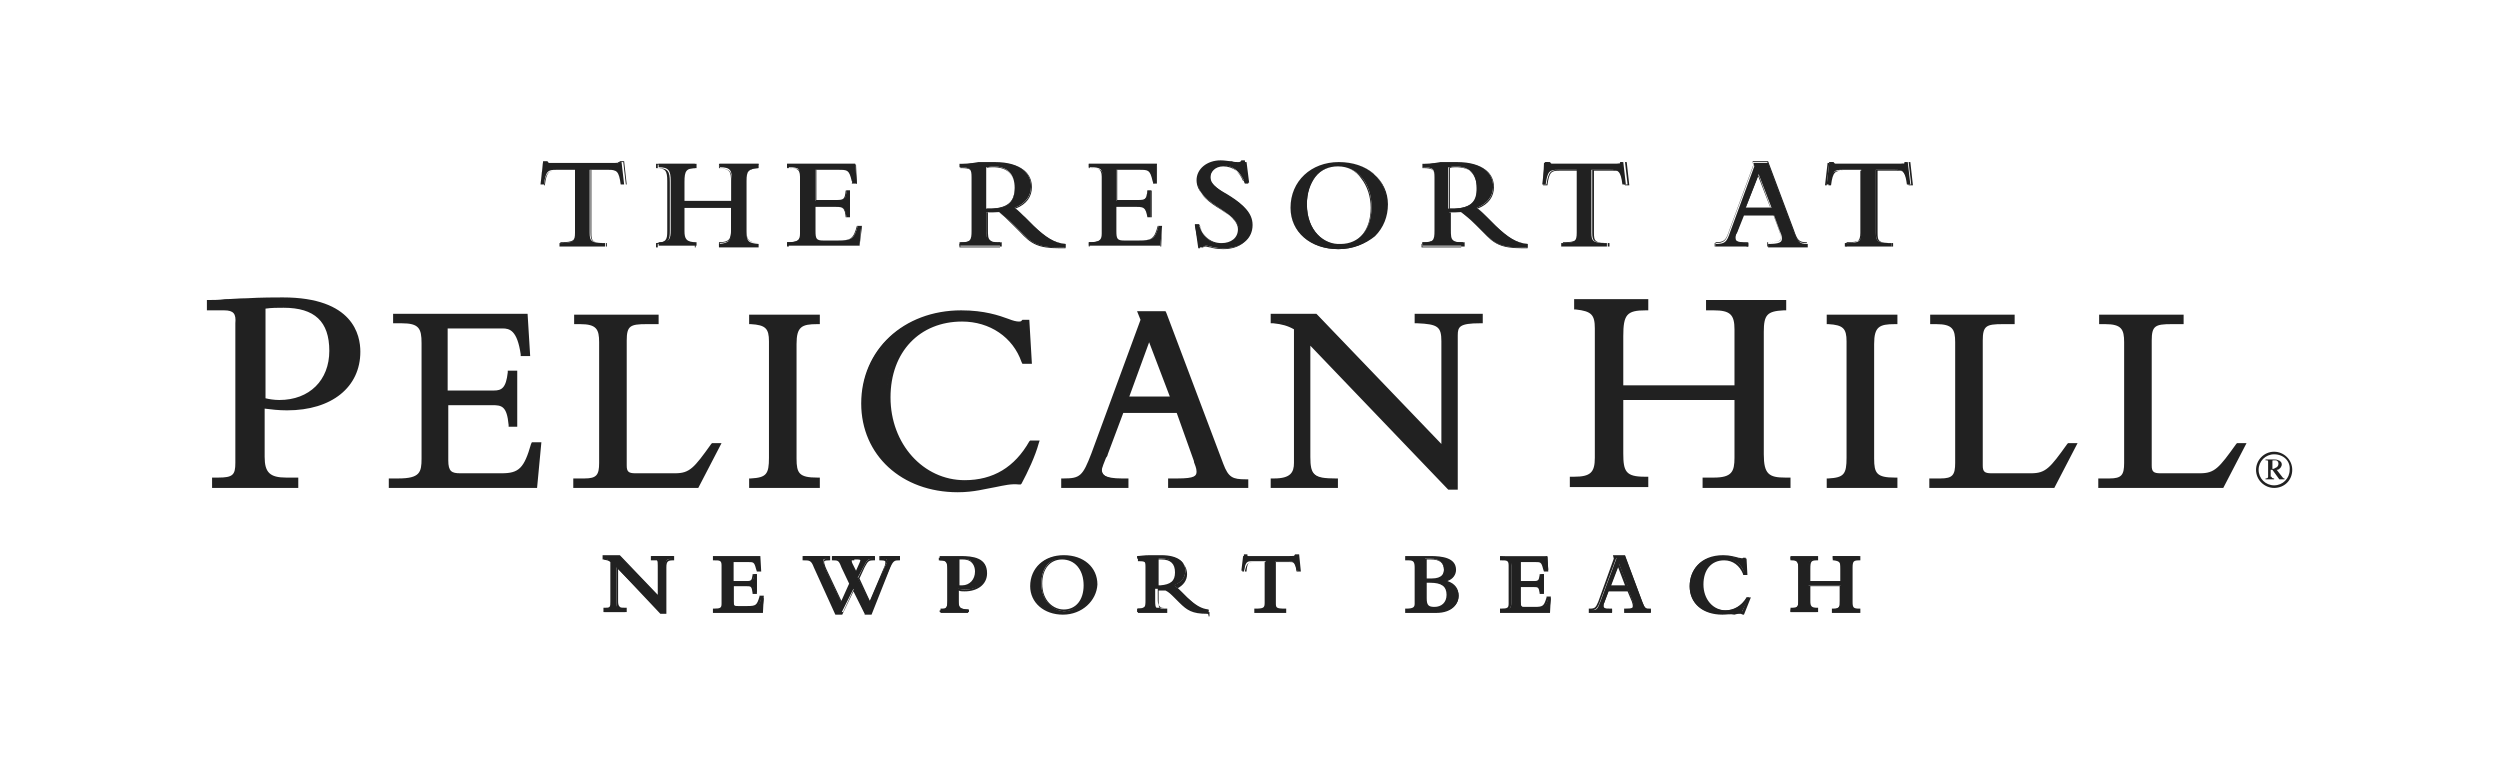
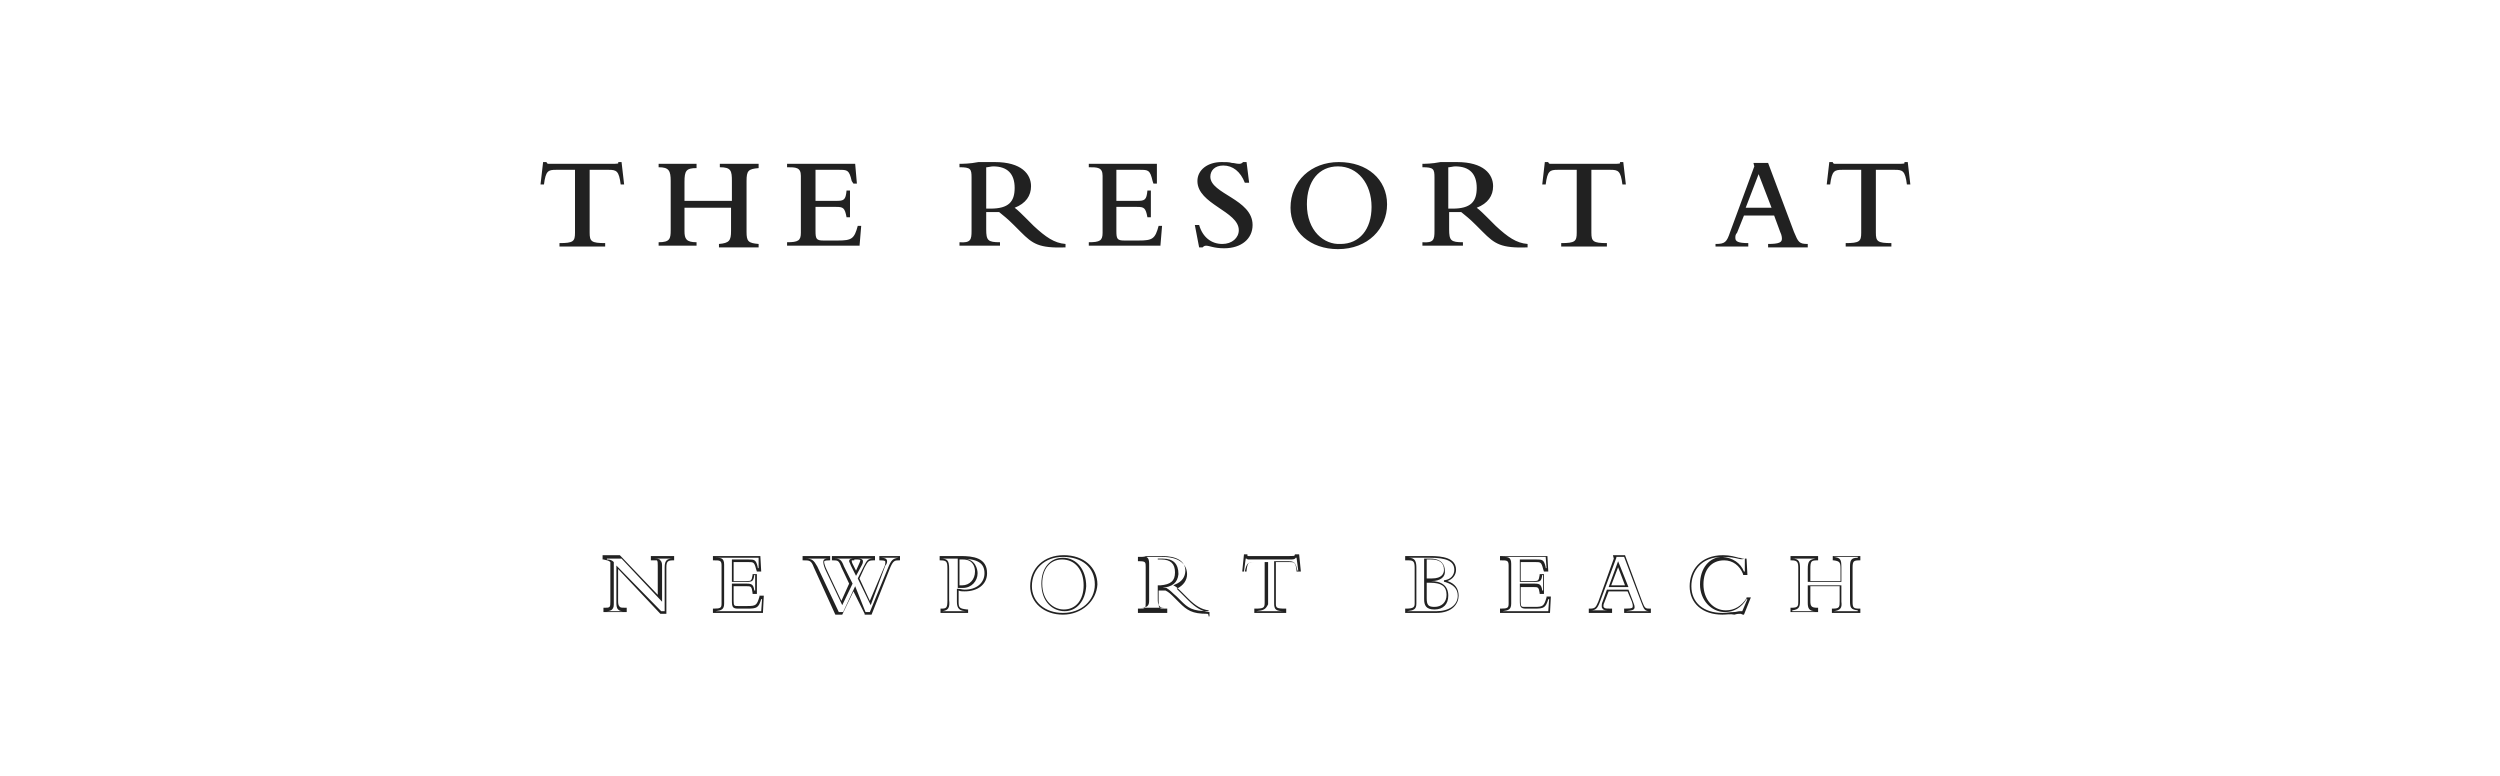
<svg xmlns="http://www.w3.org/2000/svg" width="290" height="90" viewBox="0 0 290 90" fill="none">
-   <path d="M260.2 51.7H259.6C257.6 54.4 257.1 55.2 255.2 55.2H250.6C249.7 55.2 249.3 54.9 249.3 54V39.5C249.3 37.5 249.8 37.3 251.9 37.3H253.1V36.7H243.8V37.3H244.2C246.2 37.3 246.7 38 246.7 39.7V53.6C246.7 55.2 246.2 55.7 244.7 55.7H243.7V56.3H257.8L260.2 51.7ZM240.6 51.7H240C238 54.4 237.5 55.2 235.6 55.2H231C230.1 55.2 229.7 54.9 229.7 54V39.5C229.7 37.5 230.2 37.3 232.3 37.3H233.5V36.7H224.2V37.3H224.6C226.6 37.3 227.1 38 227.1 39.7V53.6C227.1 55.2 226.6 55.7 225.1 55.7H224.1V56.3H238.2L240.6 51.7ZM219.8 55.7C217.6 55.7 217.1 55.1 217.1 53.2V39.9C217.1 37.8 217.8 37.4 219.8 37.4V36.8H212.2V37.4C214 37.5 214.6 38 214.6 39.7V53C214.6 55.1 214.2 55.6 212.2 55.7V56.3H219.8V55.7ZM201.5 46.1V53C201.5 54.8 201 55.6 198.8 55.6H197.7V56.2H207.4V55.6H207.1C205.1 55.6 204.4 55.1 204.4 52.6V38.5C204.4 36.4 204.9 35.8 207 35.7V35.1H198.2V35.7H198.8C200.9 35.7 201.5 36.4 201.5 38.2V44.9H188.1V39C188.1 36.4 188.5 35.7 190.9 35.7V35.1H182.8V35.7C184.7 35.8 185.3 36.3 185.3 38.1V53.1C185.3 55 184.6 55.6 182.6 55.6H182.4V56.2H191V55.6H190.9C188.6 55.6 188.2 54.8 188.2 52.6V46.1H201.5ZM169 56.5V38.9C169 37.7 169.5 37.3 171.9 37.3V36.7H164.5V37.3C167 37.4 167.6 37.7 167.6 39.6V52.1L152.8 36.6H147.9V37.2C149 37.2 149.8 37.5 150.5 38V53.5C150.5 54.9 149.9 55.6 147.9 55.6H147.8V56.2H155.1V55.6C152.4 55.6 151.9 55.1 151.9 52.9V39.4L168.2 56.5H169ZM136 46.2H130.6L133.3 38.9L136 46.2ZM136.6 47.6L138.7 53.3C138.8 53.6 139 54.1 139 54.6C139 55.5 138.3 55.7 136.5 55.7H135.7V56.3H144.4V55.7C142.8 55.7 142.2 55.4 141.5 53.7L135 36.2H132.3L132.6 36.9L126.9 52.5C125.9 55.2 125.5 55.6 123.5 55.6V56.2H130.8V55.6H130.3C128.6 55.6 127.8 55.3 127.8 54.4C127.8 54 128.2 53 128.4 52.4L130.2 47.5H136.6V47.6ZM119.3 41.9L119 37.3H118.5C118.4 37.4 118.3 37.5 117.9 37.5C116.9 37.5 115.2 36.2 111.3 36.2C104.7 36.2 100 40.6 100 46.7C100 52.5 104.6 56.7 111 56.7C114.7 56.7 116.1 55.6 118.1 55.9C118.9 54.7 119.7 52.7 120.1 51.3H119.5C117.4 55.1 114.3 56 111.8 56C107 56 102.9 51.8 102.9 46.1C102.9 40.8 106.2 37 111.4 37C114.8 37 117.5 38.9 118.6 41.8H119.3V41.9ZM94.8 55.7C92.6 55.7 92.1 55.1 92.1 53.2V39.9C92.1 37.8 92.8 37.4 94.8 37.4V36.8H87.2V37.4C89 37.5 89.6 38 89.6 39.7V53C89.6 55.1 89.2 55.6 87.2 55.7V56.3H94.8V55.7ZM83.3 51.7H82.7C80.7 54.4 80.1 55.2 78.3 55.2H73.7C72.8 55.2 72.4 54.9 72.4 54V39.5C72.4 37.5 72.9 37.3 75 37.3H76.2V36.7H66.9V37.3H67.3C69.3 37.3 69.8 38 69.8 39.7V53.6C69.8 55.2 69.3 55.7 67.8 55.7H66.8V56.3H80.9L83.3 51.7ZM59.9 43.2H59.3C59.1 45 58.6 45.6 57.5 45.6H51.9V37.9H58.5C59.6 37.9 60.4 38.5 60.8 41.1H61.4L61.1 36.7H46V37.3H46.7C48.8 37.3 49.2 38.1 49.2 39.8V53.1C49.2 55 48.8 55.7 46.2 55.7H45.3V56.3H62L62.5 51.6H62C61.2 54.3 60.6 55.2 58.3 55.2H53.5C52.3 55.2 51.8 54.9 51.8 53.5V46.8H57.1C58.4 46.8 59 47.1 59.2 49.3H59.8V43.2H59.9ZM30.5 35.5C31.3 35.4 32.1 35.4 32.9 35.4C37.4 35.4 38.5 38 38.5 40.7C38.5 44.1 36.1 46.7 32.4 46.7C31.8 46.7 31 46.5 30.6 46.4V35.5H30.5ZM30.5 47C31.5 47.2 32.4 47.3 33.4 47.3C38.5 47.3 41.7 44.8 41.7 40.8C41.7 38.2 40.1 34.8 32.9 34.8C32 34.8 30.3 34.8 28.7 34.9C27 34.9 25.3 35 24.3 35.1V35.7H26C27.2 35.7 27.6 36.2 27.6 37.5V53.6C27.6 55.2 27.1 55.6 25.3 55.6H24.9V56.2H34.4V55.6H33.3C31.1 55.6 30.6 54.9 30.6 53V47H30.5Z" fill="#212121" />
-   <path d="M111.1 57.1C104.6 57.1 99.9 52.8 99.9 46.8C99.9 40.6 104.8 36 111.5 36C114.2 36 115.9 36.6 117 37C117.5 37.2 117.9 37.3 118.2 37.3C118.5 37.3 118.5 37.2 118.5 37.2L118.6 37.1H119.4L119.7 42.2H118.6L118.5 42C117.5 39.1 114.8 37.3 111.6 37.3C106.7 37.3 103.3 40.8 103.3 46.1C103.3 51.5 107.1 55.7 111.9 55.7C115.2 55.7 117.7 54.2 119.4 51.2L119.5 51.1H120.6L120.5 51.4C120.1 52.9 119.2 54.8 118.5 56.1L118.4 56.2H118.2C117.3 56.1 116.5 56.3 115.5 56.5C114.3 56.7 113 57.1 111.1 57.1ZM111.4 36.5C105 36.5 100.4 40.8 100.4 46.7C100.4 52.4 104.9 56.5 111.1 56.5C113 56.5 114.2 56.2 115.3 56C116.3 55.8 117.1 55.6 118 55.7C118.7 54.6 119.4 53 119.8 51.6H119.7C117.9 54.7 115.3 56.3 111.9 56.3C106.8 56.3 102.8 51.8 102.8 46.2C102.8 40.6 106.3 36.8 111.6 36.8C115 36.8 117.8 38.7 119 41.6L118.8 37.6H118.7C118.6 37.7 118.3 37.8 118 37.8C117.6 37.8 117.2 37.7 116.6 37.5C115.6 37.1 114 36.5 111.4 36.5ZM169.2 56.8H168L167.9 56.7L152 40.1V53C152 55.1 152.4 55.5 154.9 55.5H155.2V56.6H147.4V55.5H147.8C149.7 55.5 150.1 54.8 150.1 53.7V38.2C149.4 37.8 148.7 37.6 147.7 37.5H147.4V36.4H152.7L152.8 36.5L167.2 51.5V39.6C167.2 37.9 166.8 37.6 164.4 37.5H164.1V36.4H172V37.5H171.7C169.3 37.5 169.1 37.9 169.1 38.9V56.8H169.2ZM168.3 56.2H168.7V38.9C168.7 37.5 169.4 37 171.6 37H164.8V37.1C167.1 37.2 167.9 37.6 167.9 39.7V52.9L152.6 37H148V37.1C149 37.2 149.8 37.4 150.5 37.9L150.6 38V53.6C150.6 55.2 149.8 55.9 147.9 56H154.7C152.1 56 151.5 55.4 151.5 53V38.8L168.3 56.2ZM257.9 56.6H243.4V55.5H244.7C246.1 55.5 246.4 55.1 246.4 53.7V39.7C246.4 38.2 246.1 37.6 244.2 37.6H243.5V36.5H253.3V37.6H251.9C250 37.6 249.6 37.8 249.6 39.5V54C249.6 54.7 249.8 54.9 250.6 54.9H255.2C256.9 54.9 257.4 54.3 259.4 51.5L259.5 51.4H260.6L257.9 56.6ZM243.9 56H257.5L259.6 51.9C257.7 54.5 257.1 55.4 255.1 55.4H250.5C249.4 55.4 249 55 249 54V39.5C249 37.3 249.8 37.1 251.8 37.1H252.7V37H244H244.2C246.2 37 246.9 37.7 246.9 39.6V53.5C246.9 55.2 246.3 55.8 244.7 55.8L243.9 56ZM238.3 56.6H223.8V55.5H225.1C226.5 55.5 226.8 55.1 226.8 53.7V39.7C226.8 38.2 226.5 37.6 224.6 37.6H223.9V36.5H233.7V37.6H232.3C230.4 37.6 230 37.8 230 39.5V54C230 54.7 230.2 54.9 231 54.9H235.6C237.3 54.9 237.8 54.3 239.8 51.5L239.9 51.4H241L238.3 56.6ZM224.4 56H238L240.1 51.9C238.2 54.5 237.6 55.3 235.6 55.3H231C229.9 55.3 229.5 54.9 229.5 53.9V39.5C229.5 37.3 230.3 37.1 232.3 37.1H233.2V37H224.4H224.6C226.6 37 227.3 37.7 227.3 39.6V53.5C227.3 55.2 226.7 55.8 225.1 55.8L224.4 56ZM220.1 56.6H211.9V55.5H212.1C213.9 55.4 214.2 55 214.2 53.1V39.6C214.2 38.1 213.8 37.7 212.1 37.6H211.9V36.5H220.1V37.6H219.8C218 37.6 217.4 37.9 217.4 39.9V53.2C217.4 54.9 217.7 55.4 219.8 55.4H220.1V56.6ZM212.5 56H219.6V55.9C217.6 55.8 216.9 55.2 216.9 53.2V39.9C216.9 37.6 217.8 37.1 219.6 37.1V37H212.5V37.1C214.3 37.2 214.9 37.9 214.9 39.6V53C214.8 55.1 214.3 55.8 212.5 56ZM207.7 56.6H197.5V55.4H198.8C200.9 55.4 201.2 54.7 201.2 53.1V46.4H188.3V52.6C188.3 54.7 188.6 55.3 190.8 55.3H191.2V56.5H182.1V55.3H182.6C184.5 55.3 185 54.8 185 53.1V38.1C185 36.5 184.6 36.1 182.8 35.9H182.6V34.7H191.2V36H190.9C188.7 36 188.3 36.5 188.3 39V44.7H201.2V38.2C201.2 36.5 200.7 36 198.8 36H197.9V34.8H207.2V36H206.9C205 36.1 204.6 36.5 204.6 38.5V52.7C204.6 55 205.2 55.4 207.1 55.4H207.7V56.6ZM198 56H207.1V55.9H207C204.7 55.9 204 55.1 204 52.7V38.5C204 36.3 204.6 35.6 206.6 35.5V35.4H198.3V35.5H198.7C200.9 35.5 201.7 36.2 201.7 38.3V45.3H187.8V39C187.8 36.4 188.2 35.5 190.6 35.5V35.4H183V35.5C184.9 35.7 185.5 36.4 185.5 38.2V53.2C185.5 55.2 184.8 55.9 182.6 56H190.6V55.9C188.2 55.9 187.8 54.8 187.8 52.6V45.9H201.7V53.1C201.7 54.9 201.2 55.9 198.7 55.9H198V56ZM144.7 56.6H135.5V55.5H136.6C138.6 55.5 138.8 55.2 138.8 54.7C138.8 54.3 138.6 53.9 138.5 53.6V53.5L136.5 47.9H130.3L128.5 52.7C128.5 52.8 128.4 53 128.3 53.1C128.1 53.6 127.8 54.3 127.8 54.6C127.8 55 128.1 55.5 130.1 55.5H130.9V56.6H123.1V55.5H123.4C125.3 55.5 125.6 55.2 126.6 52.6L132.3 37.1L131.9 36.1H135.2L135.3 36.3L141.9 53.8C142.5 55.4 143 55.6 144.5 55.6H144.8V56.6H144.7ZM136 56H144.1V55.9C142.7 55.9 141.9 55.5 141.3 53.8L134.8 36.5H132.6L132.8 36.9L127 52.7C126 55.3 125.6 55.9 123.6 56H130.3H130.1C128.7 56 127.3 55.8 127.3 54.6C127.3 54.2 127.6 53.5 127.8 52.9C127.9 52.8 127.9 52.6 127.9 52.5L129.8 47.4H136.7L138.9 53.4C139 53.7 139.2 54.2 139.2 54.7C139.2 55.9 138 56 136.5 56H136ZM95.1 56.6H86.9V55.5H87.1C88.9 55.4 89.2 55 89.2 53.1V39.6C89.2 38.1 88.8 37.7 87.1 37.6H86.9V36.5H95.1V37.6H94.8C93 37.6 92.4 37.9 92.4 39.9V53.2C92.4 54.9 92.7 55.4 94.8 55.4H95.1V56.6ZM87.4 56H94.5V55.9C92.5 55.8 91.8 55.2 91.8 53.2V39.9C91.8 37.6 92.7 37.1 94.5 37.1V37H87.4V37.1C89.2 37.2 89.8 37.9 89.8 39.6V53C89.8 55.1 89.3 55.8 87.4 56ZM81 56.6H66.5V55.5H67.8C69.2 55.5 69.5 55.1 69.5 53.7V39.7C69.5 38.2 69.2 37.6 67.3 37.6H66.6V36.5H76.4V37.6H75C73.1 37.6 72.7 37.8 72.7 39.5V54C72.7 54.7 72.9 54.9 73.7 54.9H78.3C80 54.9 80.5 54.3 82.5 51.5L82.6 51.4H83.7L81 56.6ZM67.1 56H80.7L82.8 51.9C80.9 54.5 80.3 55.4 78.3 55.4H73.7C72.6 55.4 72.2 55 72.2 54V39.5C72.2 37.3 73 37.1 75 37.1H75.9V37H67.1H67.3C69.3 37 70 37.7 70 39.6V53.5C70 55.2 69.4 55.8 67.8 55.8L67.1 56ZM62.3 56.6H45.1V55.5H46.2C48.7 55.5 48.9 54.8 48.9 53.2V39.8C48.9 38.1 48.6 37.5 46.6 37.5H45.6V36.4H61.2L61.5 41.3H60.4V41.1C60 38.3 59.1 38.1 58.3 38.1H51.9V45.3H57.3C58.2 45.3 58.7 45 58.9 43.2V43H60V49.5H59V49.3C58.8 47.1 58.2 47 57.1 47H52V53.4C52 54.7 52.4 54.9 53.4 54.9H58.2C60.2 54.9 60.8 54.3 61.6 51.5L61.7 51.3H62.8L62.3 56.6ZM45.6 56H61.8L62.2 51.8H62.1C61.3 54.4 60.6 55.4 58.3 55.4H53.5C52.3 55.4 51.5 55.1 51.5 53.4V46.4H57.1C58.5 46.4 59.2 46.8 59.5 48.9H59.6V43.4H59.5C59.3 45.1 58.7 45.8 57.4 45.8H51.5V37.5H58.4C59.8 37.5 60.6 38.4 61 40.7H61.1L60.9 37H46.3H46.7C49 37 49.5 38 49.5 39.8V53.1C49.5 55.1 49 55.9 46.3 55.9L45.6 56ZM34.6 56.6H24.6V55.4H25.3C27 55.4 27.3 55.1 27.3 53.7V37.5C27.4 36.4 27.1 36 26 36H24V34.8H24.3C24.8 34.8 25.4 34.8 26.1 34.7C26.9 34.7 27.7 34.6 28.6 34.6C30.3 34.5 32 34.5 32.8 34.5C41 34.5 41.8 38.9 41.8 40.8C41.8 44.9 38.5 47.6 33.3 47.6C32.3 47.6 31.5 47.5 30.7 47.4V53C30.7 54.8 31.3 55.4 33.2 55.4H34.6V56.6ZM25.2 56H34.1V55.9H33.2C31 55.9 30.2 55.1 30.2 53V46.7L30.5 46.8C31.5 47 32.3 47.1 33.3 47.1C38.2 47.1 41.3 44.7 41.3 40.8C41.3 35.6 35.3 35 32.8 35C31.9 35 30.3 35 28.6 35.1C27.7 35.1 26.9 35.2 26.1 35.2C25.5 35.2 25 35.3 24.5 35.3V35.4H26C27.3 35.4 27.9 36 27.9 37.5V53.6C27.9 55.3 27.3 55.8 25.4 55.8H25.2V56ZM32.3 46.9C31.6 46.9 30.8 46.7 30.4 46.6H30.2V35.3H30.4C31.2 35.2 32 35.2 32.8 35.2C36.7 35.2 38.7 37.1 38.7 40.8C38.7 44.4 36.1 46.9 32.3 46.9ZM30.8 46.2C31.2 46.3 31.8 46.4 32.4 46.4C35.9 46.4 38.2 44.1 38.2 40.7C38.2 37.3 36.5 35.7 32.9 35.7C32.2 35.7 31.5 35.7 30.8 35.8V46.2ZM136.4 46.5H130.2L133.2 38.2L136.4 46.5ZM131 46H135.7L133.3 39.7L131 46ZM263.8 56.6C262.7 56.6 261.7 55.7 261.7 54.5C261.7 53.4 262.6 52.4 263.8 52.4C264.9 52.4 265.9 53.3 265.9 54.5C265.9 55.7 265 56.6 263.8 56.6ZM263.8 52.7C262.8 52.7 262 53.5 262 54.5C262 55.5 262.8 56.3 263.8 56.3C264.8 56.3 265.6 55.5 265.6 54.5C265.7 53.5 264.9 52.7 263.8 52.7ZM263.5 55.3C263.5 55.4 263.6 55.5 263.8 55.5V55.6H262.8V55.5C262.9 55.5 263.1 55.5 263.1 55.3V53.6C263.1 53.4 263.1 53.4 262.8 53.4V53.3H263.8C264 53.3 264.1 53.3 264.3 53.4C264.4 53.4 264.5 53.5 264.6 53.6C264.8 53.9 264.6 54.2 264.5 54.3C264.4 54.4 264.3 54.5 264.1 54.5L264.8 55.4C264.9 55.5 264.9 55.5 265 55.5V55.6H264.4L263.6 54.5H263.4V55.3H263.5ZM263.5 54.4C263.6 54.4 263.8 54.4 263.9 54.3C264.2 54.2 264.3 54 264.3 53.8C264.3 53.5 264.1 53.4 264 53.4H263.7C263.6 53.4 263.6 53.4 263.6 53.5V54.4H263.5ZM209.8 67.9H213.5V69.7C213.5 70.4 213.4 70.6 212.6 70.7V71H215.6V70.7C214.8 70.6 214.7 70.5 214.7 69.7V65.8C214.7 65 214.8 64.8 215.6 64.8V64.5H212.6V64.8C213.4 64.8 213.5 65 213.5 65.9V67.4H209.8V66C209.8 65.1 209.9 64.9 210.7 64.9V64.6H207.7V64.9C208.5 64.9 208.6 65.2 208.6 65.9V69.7C208.6 70.4 208.5 70.6 207.7 70.7V71H210.7V70.7C209.9 70.7 209.8 70.4 209.8 69.8V67.9ZM202.9 69.3H202.6C202 70.3 201.1 70.8 200.1 70.8C198.5 70.8 197.4 69.5 197.4 67.7C197.4 66 198.4 64.8 200 64.8C201.1 64.8 202 65.4 202.3 66.4H202.6L202.5 64.7H202.2C202.1 64.8 202.1 64.8 202 64.8C201.7 64.8 200.9 64.5 199.8 64.5C197.2 64.5 196 66.2 196 68C196 69.8 197.3 71.2 199.7 71.2C200.6 71.2 201.3 71 201.7 71C201.9 71 201.9 71 202 71.1L202.9 69.3ZM186.8 68L187.8 65.4L188.8 68H186.8ZM184.5 71H187V70.7C186.2 70.7 186 70.6 186 70.3C186 70.2 186 70.1 186.1 69.9L186.6 68.5H188.9L189.4 69.8C189.5 70.1 189.5 70.2 189.5 70.3C189.5 70.6 189.3 70.7 188.5 70.7V71H191.5V70.7C190.9 70.7 190.8 70.6 190.5 69.8L188.5 64.5H187.4L187.5 64.8L185.6 69.9C185.3 70.7 185.2 70.8 184.5 70.8V71ZM179.7 71L179.9 69.4H179.6C179.3 70.4 179.1 70.5 178.1 70.5H177C176.5 70.5 176.4 70.4 176.4 69.8V67.9H178C178.6 67.9 178.7 68 178.8 68.7H179.1V66.6H178.8C178.7 67.3 178.6 67.4 178 67.4H176.4V65H178.2C178.9 65 179 65 179.2 65.9L179.3 66.1H179.6L179.5 64.6H174.3V64.9C175 64.9 175.3 64.9 175.3 65.6V70C175.3 70.6 175.1 70.7 174.3 70.7V71H179.7ZM165.3 67.5H165.9C167.2 67.5 167.9 68 167.9 69.1C167.9 70 167.3 70.6 166.4 70.6C165.5 70.6 165.3 70.3 165.3 69.5V67.5ZM165.3 64.8H165.9C167.1 64.8 167.5 65.4 167.5 66.1C167.5 66.9 167 67.2 166 67.2H165.3V64.8ZM164.2 70C164.2 70.6 164 70.7 163.1 70.7V71H166.6C168.4 71 169.2 70.1 169.2 69.1C169.2 68.3 168.6 67.7 167.6 67.4C168.4 67.2 168.8 66.8 168.8 66.1C168.8 64.9 167.6 64.6 165.9 64.6H163.1V64.9H163.4C164.1 64.9 164.2 65.2 164.2 65.9V70ZM144 66.2H144.3C144.5 65.1 144.7 65.1 145.3 65.1H146.8V69.9C146.8 70.6 146.6 70.7 145.6 70.7V71H149.1V70.7C148 70.7 147.9 70.6 147.9 69.9V65.1H149.4C150 65.1 150.2 65.2 150.4 66.2H150.7L150.5 64.4H150.2C150.1 64.6 150.1 64.6 149.5 64.6H144.7C144.6 64.6 144.6 64.5 144.5 64.5H144.2L144 66.2ZM134.3 64.8H134.8C135.9 64.8 136.5 65.4 136.5 66.4C136.5 67.4 136 68 134.7 68H134.4V64.8H134.3ZM134.3 68.3H135.2C135.6 68.6 135.8 68.8 136.3 69.3L136.8 69.8C137.7 70.7 138.2 71.1 140.2 71V70.7C139.3 70.6 138.7 70.2 137.7 69.3L137 68.6C136.8 68.4 136.4 68 136.2 67.9C137.1 67.5 137.5 67 137.5 66.2C137.5 65.3 136.8 64.4 134.7 64.4H133.4C132.7 64.4 132.2 64.5 131.9 64.5V64.8C132.7 64.8 132.9 65 132.9 65.6V69.7C132.9 70.4 132.8 70.6 131.9 70.6V71H135V70.7C134.1 70.7 134 70.6 134 69.7V68.3H134.3ZM120.8 67.7C120.8 65.9 121.7 64.8 123.2 64.8C124.7 64.8 125.8 66.1 125.8 68C125.8 69.7 124.8 70.9 123.4 70.9C122.1 70.8 120.8 69.7 120.8 67.7ZM119.6 68C119.6 69.8 121.2 71.2 123.3 71.2C125.6 71.2 127.1 69.6 127.1 67.7C127.1 65.8 125.6 64.5 123.4 64.5C121.2 64.4 119.6 65.9 119.6 68ZM111.2 64.8H111.7C112.9 64.8 113.2 65.7 113.2 66.3C113.2 67.3 112.5 68 111.6 68C111.4 68 111.3 68 111.2 67.9V64.8ZM109.2 71H112.4V70.7C111.4 70.7 111.2 70.5 111.2 69.7V68.3C111.5 68.4 111.8 68.4 112 68.4C113.4 68.4 114.4 67.6 114.4 66.4C114.4 65 113.4 64.6 111.4 64.6C111.2 64.6 110.5 64.6 110 64.7H108.9V65C109.7 65 109.9 65.1 109.9 66.1V69.7C109.9 70.6 109.7 70.8 109 70.8V71H109.2ZM99.3 66.5L98.8 65.5C98.7 65.3 98.6 65.1 98.6 65C98.6 64.9 98.7 64.8 99.1 64.8H99.5C99.8 64.8 99.9 64.9 99.9 65C99.9 65.1 99.9 65.2 99.8 65.3L99.3 66.5ZM97 71.1H97.6L99 68.3L100.3 71.1H101L103.2 65.9C103.6 64.8 103.8 64.8 104.4 64.8V64.5H102.2V64.8C102.8 64.8 102.9 64.9 102.9 65.1C102.9 65.2 102.9 65.3 102.7 65.6L100.9 69.8L99.5 67L100.2 65.7C100.6 64.9 100.7 64.8 101.4 64.8V64.5H96.6V64.8C97.3 64.8 97.4 64.8 97.8 65.7L98.7 67.7L97.6 69.9L95.8 66.1C95.7 65.8 95.5 65.3 95.5 65.1C95.5 64.8 95.6 64.8 96.2 64.8V64.5H93.2V64.8C94 64.8 94.1 64.9 94.5 65.7L97 71.1ZM88.4 71L88.6 69.4H88.3C88 70.4 87.8 70.5 86.8 70.5H85.7C85.2 70.5 85.1 70.4 85.1 69.8V67.9H86.7C87.3 67.9 87.4 68 87.5 68.7H87.8V66.6H87.5C87.4 67.3 87.3 67.4 86.7 67.4H85V65H86.8C87.5 65 87.6 65 87.8 65.9L87.9 66.1H88.2L88.1 64.6H82.9V64.9C83.6 64.9 83.9 64.9 83.9 65.6V70C83.9 70.6 83.7 70.7 82.9 70.7V71H88.4ZM76.6 71H77.2V65.7C77.2 64.9 77.4 64.8 78.1 64.8V64.5H75.6V64.8C76.5 64.8 76.6 64.9 76.6 65.7V69.4L72 64.6H70.1V64.9C70.5 64.9 70.7 65 71 65.2V69.8C71 70.5 70.9 70.7 70.1 70.7V71H72.5V70.7C71.6 70.8 71.5 70.5 71.5 69.7V65.8L76.6 71Z" fill="#212121" />
  <path d="M199.8 71.3C197.5 71.3 196 70 196 68C196 66.2 197.2 64.4 199.9 64.4C200.7 64.4 201.3 64.6 201.7 64.7C201.9 64.7 202.1 64.8 202.1 64.8H202.6L202.7 66.7H202.2V66.6C201.8 65.6 201 65 200 65C198.5 65 197.6 66.1 197.6 67.8C197.6 69.5 198.7 70.8 200.2 70.8C201.2 70.8 202 70.3 202.6 69.4V69.3H203.1L202.3 71.3H202.2C202.1 71.3 202 71.2 201.9 71.2C201.7 71.2 201.5 71.2 201.2 71.3C200.7 71.2 200.3 71.3 199.8 71.3ZM199.8 64.6C197.3 64.6 196.2 66.3 196.2 68C196.2 69.9 197.6 71.1 199.8 71.1C200.3 71.1 200.7 71 201.1 71C201.4 71 201.6 70.9 201.8 70.9H202.1L202.7 69.5H202.6C202 70.5 201.1 71 200.1 71C198.5 71 197.2 69.6 197.2 67.8C197.2 65.9 198.3 64.6 199.8 64.6C201 64.7 201.9 65.3 202.3 66.3H202.4V64.8H202.3C202.2 64.9 202 64.9 201.6 64.8C201.2 64.7 200.6 64.6 199.8 64.6ZM123.3 71.3C121.1 71.3 119.5 69.9 119.5 68C119.5 65.9 121.1 64.4 123.4 64.4C125.7 64.4 127.3 65.8 127.3 67.8C127.2 69.7 125.5 71.3 123.3 71.3ZM123.3 64.6C121.2 64.6 119.7 66 119.7 68C119.7 69.8 121.2 71.1 123.3 71.1C125.4 71.1 127 69.7 127 67.8C127 65.8 125.5 64.6 123.3 64.6ZM101.1 71.3H100.3V71.2L99 68.6L97.7 71.3H96.9L94.4 65.8C94.1 65 93.9 65 93.2 65H93.1V64.5H96.3V65H96.2C95.6 65 95.6 65.1 95.6 65.2C95.6 65.3 95.7 65.7 95.9 66.1L97.6 69.7L98.5 67.7L97.6 65.8C97.3 65 97.2 65 96.6 65H96.5V64.5H101.5V65H101.4C100.7 65 100.7 65.1 100.3 65.8L99.7 67.1L100.9 69.7L102.6 65.7C102.7 65.5 102.7 65.3 102.7 65.2C102.7 65.1 102.7 65 102.1 65H102V64.5H104.4V65H104.3C103.8 65 103.6 65 103.2 66L101.1 71.3ZM100.4 71H100.9L103 65.9C103.4 64.9 103.6 64.8 104.2 64.7H102.2C102.6 64.7 102.9 64.8 102.9 65.1C102.9 65.2 102.9 65.4 102.7 65.6L101 70.2L99.5 67.1L100.2 65.7C100.6 64.9 100.7 64.8 101.4 64.8H96.8C97.4 64.8 97.6 64.9 97.9 65.7L98.9 67.7L97.7 70.2L95.8 66.2C95.7 66 95.5 65.5 95.5 65.2C95.5 64.8 95.8 64.8 96.2 64.8H93.5C94.2 64.8 94.4 65 94.8 65.7L97.3 71H97.8L99.2 68L100.4 71ZM140 71.2C138.3 71.2 137.7 70.8 136.8 69.9L136.3 69.4C135.8 68.9 135.6 68.7 135.2 68.5H134.4V69.7C134.4 70.1 134.4 70.4 134.5 70.5C134.6 70.6 134.8 70.6 135.3 70.6H135.4V71.1H132V70.6H132.1C132.5 70.6 132.7 70.6 132.8 70.5C132.9 70.4 132.9 70.2 132.9 69.9V65.8C132.9 65.2 132.9 65.1 132.1 65.1H132V64.6H134.8C137.5 64.6 137.7 66.1 137.7 66.6C137.7 67.3 137.3 67.9 136.5 68.3L137.1 68.9L137.8 69.6C138.7 70.5 139.4 70.9 140.2 71H140.3V71.5H140.2C140.2 71.2 140.1 71.2 140 71.2ZM135.3 68.2C135.8 68.5 135.9 68.7 136.5 69.2L137 69.7C137.8 70.5 138.3 70.9 140.2 70.9V70.8C139.4 70.7 138.7 70.3 137.8 69.4L137.1 68.7C136.9 68.5 136.5 68.1 136.3 68L136.1 67.9L136.3 67.8C137.1 67.5 137.5 66.9 137.5 66.2C137.5 65.1 136.5 64.5 134.8 64.5H132.3C133.1 64.5 133.3 64.7 133.3 65.4V69.5C133.3 69.9 133.3 70.1 133.1 70.3C133 70.4 132.7 70.5 132.4 70.5H135.3C134.9 70.5 134.6 70.5 134.5 70.3C134.3 70.1 134.3 69.8 134.3 69.4V67.9H134.4C134.6 68.2 134.9 68.2 135.3 68.2ZM77.3 71.2H76.6L71.7 66V69.6C71.7 70 71.7 70.2 71.9 70.4C72 70.5 72.2 70.5 72.6 70.5H72.7V71H70V70.5H70.1C70.4 70.5 70.6 70.5 70.7 70.4C70.8 70.3 70.8 70.1 70.8 69.8V65.2C70.6 65 70.4 65 70 64.9H69.9V64.4H71.9L76.3 69V65.6C76.3 65.3 76.3 65.1 76.2 65H75.5V64.5H78.2V65H78.1C77.5 65 77.3 65.1 77.3 65.8V71.2ZM76.7 70.9H77.1V65.8C77.1 65 77.4 64.8 78 64.8H75.8C76.2 64.8 76.5 64.8 76.6 65C76.8 65.2 76.8 65.4 76.8 65.8V69.8L72.1 64.8H70.4V64.9C70.8 64.9 71 65 71.2 65.2V69.9C71.2 70.3 71.2 70.5 71 70.7C70.9 70.8 70.7 70.9 70.3 70.9H72.5C72.1 70.9 71.9 70.9 71.7 70.7C71.5 70.5 71.5 70.2 71.5 69.8V65.6L76.7 70.9ZM215.7 71.1H212.5V70.6H212.6C213.4 70.6 213.4 70.4 213.4 69.7V68H210V69.7C210 70.3 210.1 70.5 210.8 70.5H210.9V71H207.7V70.5H207.8C208.6 70.5 208.6 70.3 208.6 69.7V65.9C208.6 65.2 208.5 65 207.8 65H207.7V64.5H210.9V65H210.8C210.1 65 210 65.1 210 66V67.4H213.5V66C213.5 65.2 213.4 65.1 212.7 65H212.6V64.5H215.8V65H215.7C215 65 214.9 65.1 214.9 65.9V69.8C214.9 70.5 215 70.6 215.7 70.6H215.8V71.1H215.7ZM212.7 70.9H215.5V70.8C214.7 70.7 214.6 70.5 214.6 69.7V65.8C214.6 65 214.7 64.7 215.5 64.7V64.6H212.7C213.5 64.7 213.6 64.9 213.6 65.8V67.5H209.7V66C209.7 65.1 209.9 64.9 210.6 64.8H207.9C208.7 64.8 208.8 65.2 208.8 65.9V69.7C208.8 70.4 208.7 70.7 207.9 70.8V70.9H210.6C209.8 70.9 209.7 70.5 209.7 69.9V67.9H213.6V69.8C213.7 70.5 213.5 70.8 212.7 70.9ZM191.7 71.1H188.4V70.6H188.5C189.4 70.6 189.4 70.5 189.4 70.3C189.4 70.2 189.4 70.1 189.3 69.8L188.8 68.6H186.6L186.1 69.9C186 70.1 186 70.2 186 70.3C186 70.4 186 70.4 186.1 70.5C186.2 70.6 186.5 70.6 186.9 70.6H187V71.1H184.3V70.6H184.4C185 70.6 185.1 70.5 185.4 69.8L187.2 64.8L187.1 64.4H188.5L190.5 69.8C190.8 70.6 190.9 70.6 191.4 70.6H191.5V71.1H191.7ZM188.6 70.9H191.4C190.8 70.9 190.7 70.7 190.4 69.9L188.4 64.6H187.5V64.7L185.6 69.8C185.3 70.6 185.1 70.8 184.5 70.8H186.8C186.3 70.8 186 70.8 185.9 70.6C185.8 70.5 185.8 70.4 185.8 70.3C185.8 70.2 185.8 70 185.9 69.8L186.4 68.4H188.9L189.4 69.7C189.5 70 189.6 70.2 189.6 70.3C189.7 70.8 189.3 70.8 188.6 70.9ZM179.8 71.1H174V70.6H174.1C174.9 70.6 175 70.5 175 70V65.6C175 65 174.8 65 174.1 65H174V64.5H179.5L179.6 66.3H179.1L179 66C178.8 65.2 178.7 65.2 178.1 65.2H176.4V67.4H177.9C178.4 67.4 178.5 67.4 178.6 66.7V66.6H179.1V68.9H178.6V68.8C178.5 68.1 178.4 68.1 177.9 68.1H176.4V69.8C176.4 70.4 176.5 70.4 176.9 70.4H178C179 70.4 179.1 70.3 179.4 69.3V69.2H179.9L179.8 71.1ZM174.3 70.9H179.6L179.7 69.5H179.6C179.3 70.5 179.1 70.6 178 70.6H177C176.4 70.6 176.3 70.4 176.3 69.7V67.7H178C178.6 67.7 178.8 67.8 178.9 68.5H179V66.7H178.9C178.8 67.4 178.7 67.5 178 67.5H176.3V64.9H178.2C178.9 64.9 179.1 64.9 179.3 65.8V65.9H179.4L179.3 64.6H174.3C174.9 64.6 175.3 64.6 175.3 65.4V70C175.3 70.7 175 70.8 174.3 70.9ZM166.6 71.1H163V70.6H163.1C164 70.6 164.1 70.4 164.1 70V65.9C164.1 65.2 164 65 163.4 65H163V64.5H165.9C167.3 64.5 168.9 64.7 168.9 66.1C168.9 66.7 168.5 67.2 167.9 67.4C168.8 67.7 169.2 68.3 169.2 69.1C169.2 70 168.5 71.1 166.6 71.1ZM163.2 70.9H166.6C168.1 70.9 169.1 70.2 169.1 69.1C169.1 68.3 168.6 67.8 167.6 67.5H167.5V67.3H167.6C168.3 67.2 168.7 66.7 168.7 66.1C168.7 65.1 167.8 64.7 165.9 64.7H163.2H163.4C164.2 64.7 164.3 65.2 164.3 65.9V70C164.3 70.7 164 70.8 163.2 70.9ZM149.2 71.1H145.5V70.6H145.6C146.6 70.6 146.7 70.5 146.7 69.9V65.2H145.4C144.9 65.2 144.7 65.2 144.6 66.2V66.3H144.1L144.3 64.3H144.7V64.4C144.7 64.5 144.7 64.5 144.8 64.5H149.6C150.1 64.5 150.1 64.5 150.2 64.4V64.3H150.7L150.9 66.3H150.4V66.2C150.3 65.2 150.1 65.2 149.6 65.2H148V69.9C148 70.5 148 70.6 149.1 70.6H149.2V71.1ZM145.7 70.9H149C148 70.9 147.8 70.7 147.8 70V65.1H149.4C150.1 65.1 150.3 65.2 150.5 66.2H150.6L150.4 64.7H150.3C150.2 64.9 150 64.9 149.6 64.9H144.8C144.7 64.9 144.6 64.8 144.6 64.8H144.5L144.3 66.3H144.4C144.6 65.3 144.8 65.2 145.5 65.2H147.1V70.1C146.8 70.7 146.6 70.8 145.7 70.9ZM112.5 71.1H109.1V70.6H109.2C109.8 70.6 109.9 70.5 109.9 69.6V66C109.9 65.1 109.8 65 109 65V64.5H111.4C112.9 64.5 114.5 64.7 114.5 66.5C114.5 67.8 113.4 68.6 111.9 68.6C111.6 68.6 111.4 68.6 111.2 68.5V69.8C111.2 70.5 111.3 70.6 112.2 70.7H112.3V71.1H112.5ZM109.3 70.9H112.2C111.3 70.9 111 70.6 111 69.8V68.3H111.1C111.4 68.3 111.6 68.4 111.9 68.4C113.3 68.4 114.2 67.6 114.2 66.5C114.2 65.3 113.4 64.8 111.3 64.8H109.1C109.9 64.8 110.1 65 110.1 66V69.6C110.2 70.5 110 70.8 109.3 70.9ZM88.5 71.1H82.7V70.6H82.8C83.6 70.6 83.7 70.5 83.7 70V65.6C83.7 65 83.5 65 82.8 65H82.7V64.5H88.2L88.3 66.3H87.8L87.7 66C87.5 65.2 87.4 65.2 86.8 65.2H85.1V67.4H86.6C87.1 67.4 87.2 67.4 87.3 66.7V66.6H87.8V68.9H87.3V68.8C87.2 68 87.1 68 86.6 68H85.1V69.7C85.1 70.3 85.2 70.3 85.6 70.3H86.7C87.7 70.3 87.8 70.2 88.1 69.2V69.1H88.6L88.5 71.1ZM83 70.9H88.3L88.4 69.5H88.3C88 70.5 87.8 70.6 86.7 70.6H85.6C85 70.6 84.9 70.4 84.9 69.7V67.7H86.6C87.2 67.7 87.4 67.8 87.5 68.5H87.6V66.7H87.5C87.4 67.4 87.3 67.5 86.6 67.5H84.9V64.9H86.8C87.5 64.9 87.7 64.9 87.9 65.8V65.9H88V64.7H83C83.6 64.7 84 64.7 84 65.5V70C84 70.7 83.7 70.8 83 70.9ZM123.5 70.9C122.1 70.9 120.8 69.8 120.8 67.7C120.8 65.9 121.8 64.7 123.3 64.7C124.9 64.7 126 66.1 126 68C125.9 69.7 124.9 70.9 123.5 70.9ZM123.2 64.9C121.8 64.9 120.9 66 120.9 67.7C120.9 69.7 122.2 70.7 123.4 70.7C124.8 70.7 125.7 69.6 125.7 67.9C125.7 66.1 124.7 64.9 123.2 64.9ZM166.4 70.7C165.4 70.7 165.2 70.2 165.2 69.5V67.4H165.9C167.3 67.4 168 68 168 69.1C168 70.1 167.4 70.7 166.4 70.7ZM165.5 67.6V69.4C165.5 70.2 165.7 70.4 166.4 70.4C167.2 70.4 167.8 69.9 167.8 69C167.8 68 167.2 67.6 165.9 67.6H165.5ZM134.7 68.2H134.3V64.8H134.9C136.1 64.8 136.7 65.4 136.7 66.6C136.6 67.6 136 68.1 134.7 68.2ZM134.4 67.9H134.6C135.8 67.8 136.3 67.4 136.3 66.4C136.3 65.4 135.8 64.9 134.7 64.9H134.3V67.9H134.4ZM111.7 68.2H111.1V64.8H111.7C113.2 64.8 113.4 66.1 113.4 66.5C113.4 67.4 112.7 68.2 111.7 68.2ZM111.3 67.9H111.6C112.5 67.9 113.1 67.2 113.1 66.3C113.1 65.8 112.9 64.9 111.7 64.9H111.3V67.9ZM188.9 68.1H186.6L187.7 65.1L188.9 68.1ZM186.9 67.9H188.5L187.7 65.8L186.9 67.9ZM166.1 67.4H165.2V64.8H165.9C167.3 64.8 167.6 65.6 167.6 66.2C167.7 66.9 167.1 67.4 166.1 67.4ZM165.5 67.1H166.1C167.3 67.1 167.5 66.5 167.5 66.1C167.5 65.3 167 64.9 166 64.9H165.5V67.1ZM99.3 66.8L98.7 65.6C98.6 65.3 98.5 65.2 98.5 65.1C98.5 64.8 98.8 64.8 99.1 64.8H99.5C99.7 64.8 100.1 64.8 100.1 65.1C100.1 65.2 100.1 65.3 100 65.5L99.3 66.8ZM99.1 65H98.8C98.8 65.1 98.8 65.2 98.9 65.4L99.3 66.2L99.7 65.3C99.8 65.1 99.8 65 99.8 65C99.8 65 99.8 64.9 99.5 64.9H99.1V65ZM211.9 21.4H212.3C212.5 19.8 212.8 19.7 213.7 19.7H215.9V27C215.9 28 215.7 28.2 214.1 28.2V28.6H219.4V28.2C217.8 28.2 217.6 28 217.6 27V19.7H219.8C220.7 19.7 221 19.8 221.2 21.4H221.6L221.3 18.8H220.9C221 19 220.9 19 220.1 19H212.8C212.7 19 212.6 18.9 212.6 18.8H212.2L211.9 21.4ZM202.5 24.1L204 20.2L205.5 24.1H202.5ZM199 28.6H202.8V28.2C201.6 28.2 201.3 28 201.3 27.6C201.3 27.4 201.3 27.2 201.5 27L202.3 25H205.8L206.5 26.9C206.7 27.3 206.7 27.6 206.7 27.7C206.7 28.1 206.4 28.3 205.1 28.3V28.7H209.7V28.3C208.7 28.3 208.6 28.1 208.1 26.9L205.1 18.9H203.4L203.5 19.3L200.7 26.9C200.3 28.1 200.1 28.3 199 28.3V28.6ZM178.9 21.4H179.3C179.5 19.8 179.8 19.7 180.7 19.7H182.9V27C182.9 28 182.7 28.2 181.1 28.2V28.6H186.4V28.2C184.8 28.2 184.6 28 184.6 27V19.7H186.8C187.7 19.7 188 19.8 188.2 21.4H188.6L188.3 18.8H187.9C188 19 187.9 19 187.1 19H179.8C179.7 19 179.6 18.9 179.6 18.8H179.2L178.9 21.4ZM168.1 19.4C168.2 19.4 168.6 19.3 168.8 19.3C170.5 19.3 171.3 20.2 171.3 21.8C171.3 23.4 170.6 24.2 168.5 24.2H168V19.4H168.1ZM168.1 24.6H169.5C170.1 25.1 170.4 25.3 171.2 26.1L172 26.9C173.4 28.3 174.1 28.8 177.2 28.7V28.3C175.9 28.2 174.9 27.5 173.5 26.2L172.5 25.2C172.3 25 171.6 24.3 171.3 24.1C172.6 23.6 173.2 22.7 173.2 21.6C173.2 20.2 172.1 18.8 169 18.8H167.1C166.1 19 165.3 19 165 19V19.4C166.3 19.4 166.4 19.6 166.4 20.6V26.8C166.4 27.8 166.3 28.2 165 28.1V28.5H169.7V28.1C168.3 28.1 168.1 27.9 168.1 26.6V24.6ZM151.6 23.7C151.6 21 153 19.3 155.2 19.3C157.5 19.3 159.1 21.3 159.1 24C159.1 26.6 157.7 28.3 155.5 28.3C153.6 28.4 151.6 26.8 151.6 23.7ZM149.7 24.1C149.7 26.9 152 28.9 155.2 28.9C158.7 28.9 160.9 26.5 160.9 23.7C160.9 20.8 158.6 18.8 155.3 18.8C152.1 18.8 149.7 21 149.7 24.1ZM139.1 28.7H139.5C139.6 28.6 139.7 28.5 139.9 28.5C140.3 28.5 140.8 28.8 142 28.8C144 28.8 145.3 27.7 145.3 26.1C145.3 23.1 140.4 22.5 140.4 20.5C140.4 19.8 140.9 19.2 141.9 19.2C143 19.2 143.9 19.9 144.4 21.2H144.9L144.6 18.8H144.2C144 19 143.9 19 143.7 19C143.4 19 143.2 18.9 142.9 18.9C142.6 18.8 142.2 18.8 141.7 18.8C140.1 18.8 138.9 19.7 138.9 21C138.9 23.7 143.7 24.5 143.7 26.7C143.7 27.6 142.9 28.3 141.8 28.3C140.5 28.3 139.5 27.5 139.1 26.1H138.6L139.1 28.7ZM134.6 28.6L134.8 26.2H134.4C134 27.7 133.7 27.9 132.1 27.9H130.4C129.6 27.9 129.5 27.7 129.5 26.8V24H131.9C132.7 24 132.9 24.1 133.1 25.2H133.5V22.1H133.1C133 23.2 132.8 23.3 131.9 23.3H129.5V19.7H132.2C133.2 19.7 133.4 19.7 133.7 21L133.8 21.3H134.2V19H126.3V19.4C127.3 19.4 127.9 19.4 127.9 20.4V27C127.9 27.9 127.6 28.1 126.3 28.1V28.5H134.6V28.6ZM114.5 19.4C114.6 19.4 115 19.3 115.2 19.3C116.9 19.3 117.7 20.2 117.7 21.8C117.7 23.4 117 24.2 114.9 24.2H114.4V19.4H114.5ZM114.5 24.6H115.9C116.5 25.1 116.8 25.3 117.6 26.1L118.4 26.9C119.8 28.3 120.5 28.8 123.6 28.7V28.3C122.3 28.2 121.3 27.5 119.9 26.2L118.9 25.2C118.7 25 118 24.3 117.7 24.1C119 23.6 119.6 22.7 119.6 21.6C119.6 20.2 118.5 18.8 115.4 18.8H113.5C112.5 19 111.7 19 111.3 19V19.4C112.6 19.4 112.7 19.6 112.7 20.6V26.8C112.7 27.8 112.6 28.2 111.3 28.1V28.5H116V28.1C114.6 28.1 114.4 27.9 114.4 26.6V24.6H114.5ZM99.7 28.6L99.9 26.2H99.5C99.1 27.7 98.8 27.9 97.2 27.9H95.5C94.7 27.9 94.6 27.7 94.6 26.8V24H97C97.8 24 98 24.1 98.2 25.2H98.6V22.1H98.2C98.1 23.2 97.9 23.3 97 23.3H94.6V19.7H97.3C98.3 19.7 98.5 19.7 98.8 21L99 21.3H99.4L99.2 19H91.3V19.4C92.3 19.4 92.9 19.4 92.9 20.4V27C92.9 27.9 92.6 28.1 91.3 28.1V28.5H99.7V28.6ZM79.3 24.1H84.8V26.8C84.8 27.9 84.6 28.2 83.4 28.3V28.7H88V28.3C86.8 28.2 86.6 28 86.6 26.9V21C86.6 19.8 86.8 19.6 88 19.5V19H83.5V19.4C84.8 19.4 84.9 19.8 84.9 21V23.3H79.4V21.1C79.4 19.8 79.6 19.5 80.8 19.5V19H76.4V19.4C77.6 19.4 77.8 19.8 77.8 21V26.7C77.8 27.7 77.7 28.1 76.4 28.1V28.5H80.8V28.1C79.6 28.1 79.4 27.7 79.4 26.8V24.1H79.3ZM62.7 21.4H63.1C63.3 19.8 63.6 19.7 64.5 19.7H66.7V27C66.7 28 66.5 28.2 64.9 28.2V28.6H70.2V28.2C68.6 28.2 68.4 28 68.4 27V19.7H70.6C71.5 19.7 71.8 19.8 72 21.4H72.4L72.1 18.8H71.7C71.8 19 71.7 19 70.9 19H63.6C63.5 19 63.4 18.9 63.4 18.8H63L62.7 21.4Z" fill="#212121" />
-   <path d="M155.3 28.9C152.1 28.9 149.7 26.9 149.7 24.1C149.7 21 152.1 18.8 155.3 18.8C156.9 18.8 158.3 19.3 159.4 20.2C160.4 21.1 161 22.3 161 23.7C161 25.1 160.5 26.4 159.5 27.4C158.4 28.3 156.9 28.9 155.3 28.9ZM155.3 18.8C152.1 18.8 149.7 21 149.7 24.1C149.7 26.8 152 28.8 155.2 28.8C156.8 28.8 158.3 28.2 159.3 27.2C160.3 26.2 160.8 25 160.8 23.6C160.8 22.2 160.3 21 159.3 20.1C158.3 19.3 156.9 18.8 155.3 18.8ZM141.9 28.9C141.2 28.9 140.7 28.8 140.4 28.7C140.2 28.7 140 28.6 139.9 28.6C139.7 28.6 139.6 28.6 139.5 28.8H139L138.6 26H139.1C139.5 27.4 140.4 28.2 141.7 28.2C142.8 28.2 143.6 27.6 143.6 26.6C143.6 25.6 142.5 24.9 141.4 24.1C140.1 23.2 138.8 22.3 138.8 20.9C138.8 19.6 140 18.6 141.6 18.6C142.1 18.6 142.5 18.7 142.8 18.7H142.9C143.1 18.8 143.4 18.8 143.6 18.8C143.8 18.8 143.9 18.8 144 18.6H144.4L144.7 21H144.2C143.7 19.8 142.8 19.1 141.7 19.1C140.7 19.1 140.2 19.7 140.2 20.3C140.2 21.2 141.2 21.9 142.3 22.5C143.6 23.3 145.1 24.3 145.1 25.9C145.2 27.8 143.9 28.9 141.9 28.9ZM139.8 28.5C140 28.5 140.1 28.5 140.4 28.6C140.7 28.7 141.2 28.8 141.9 28.8C143.9 28.8 145.2 27.7 145.2 26.2C145.2 24.6 143.7 23.7 142.5 22.9C141.4 22.2 140.4 21.6 140.4 20.6C140.4 20 140.9 19.3 141.9 19.3C143 19.3 144 20 144.4 21.3H144.8L144.5 19H144.2C144.1 19.1 144 19.2 143.8 19.2C143.6 19.2 143.4 19.2 143.1 19.1H143C142.7 19 142.3 19 141.8 19C140.2 19 139 19.9 139 21.2C139 22.6 140.3 23.5 141.6 24.3C142.8 25.1 143.8 25.8 143.8 26.8C143.8 27.7 143 28.4 141.9 28.4C140.6 28.4 139.6 27.6 139.2 26.2H138.8L139.2 28.8H139.5C139.5 28.6 139.7 28.5 139.8 28.5ZM176.6 28.8C174.1 28.8 173.3 28.3 172 26.9L171.2 26.1C170.4 25.3 170.2 25.1 169.6 24.6H168.3V26.6C168.3 27.3 168.3 27.7 168.6 27.9C168.8 28.1 169.1 28.1 169.6 28.1H169.9V28.6H165V28.1H165.2C165.7 28.1 166 28 166.2 27.9C166.4 27.7 166.4 27.4 166.4 26.8V20.7C166.4 19.7 166.3 19.5 165 19.5V19H165.9C166.2 19 166.7 19 167.2 18.9H169.1C172.9 18.9 173.3 20.8 173.3 21.7C173.3 22.8 172.7 23.7 171.4 24.2C171.7 24.4 172.5 25.2 172.5 25.2L173.5 26.2C174.9 27.6 175.9 28.2 177.2 28.3V28.8H176.6ZM169.5 24.6C170.2 25.1 170.4 25.3 171.2 26.1L172 26.9C173.3 28.2 174.1 28.7 176.6 28.7H177.1V28.3C175.8 28.2 174.8 27.6 173.4 26.2L172.4 25.2L171.3 24.1C172.6 23.6 173.2 22.8 173.2 21.6C173.2 20.8 172.8 18.9 169.1 18.9H167.2C166.7 18.9 166.3 18.9 165.9 19H165V19.4C166.3 19.4 166.4 19.7 166.4 20.7V26.9C166.4 27.5 166.4 27.8 166.1 28C165.9 28.2 165.5 28.3 164.9 28.3V28.7H169.5V28.3H169.2C168.7 28.3 168.4 28.2 168.2 28C168 27.8 167.9 27.4 167.9 26.7V24.6C168.6 24.7 169.1 24.6 169.5 24.6ZM122.9 28.8C120.4 28.8 119.6 28.3 118.3 26.9L117.5 26.1C116.7 25.3 116.5 25.1 115.9 24.6H114.6V26.6C114.6 27.3 114.6 27.7 114.9 27.9C115.1 28.1 115.4 28.2 116.2 28.1V28.6H111.4V28.1H111.6C112.1 28.1 112.4 28 112.6 27.9C112.8 27.7 112.8 27.4 112.8 26.8V20.7C112.8 19.7 112.7 19.5 111.4 19.5V19H112.3C112.6 19 113.1 19 113.6 18.9H115.5C119.3 18.9 119.7 20.8 119.7 21.7C119.7 22.8 119.1 23.7 117.8 24.2C118.1 24.4 118.6 25 118.9 25.2L119.9 26.2C121.3 27.6 122.3 28.2 123.6 28.3V28.8H122.9ZM115.9 24.6C116.6 25.1 116.8 25.3 117.6 26.1L118.4 26.9C119.7 28.2 120.5 28.7 123 28.7H123.5V28.3C122.2 28.2 121.2 27.6 119.8 26.2L118.8 25.2L117.7 24.1C119 23.6 119.6 22.8 119.6 21.6C119.6 20.8 119.2 18.9 115.5 18.9H113.6C113.1 18.9 112.7 18.9 112.3 19H111.4V19.4C112.7 19.4 112.8 19.7 112.8 20.7V26.9C112.8 27.5 112.8 27.8 112.5 28C112.3 28.2 111.9 28.3 111.3 28.3V28.7H116V28.3C115.4 28.3 114.9 28.3 114.7 28.1C114.5 27.9 114.4 27.5 114.4 26.8V24.6C114.9 24.7 115.5 24.6 115.9 24.6ZM219.5 28.6H214.2V28.1C215.7 28.1 216 27.9 216 26.9V19.8H213.8C212.9 19.8 212.6 19.9 212.4 21.5H211.9L212.2 18.8H212.7C212.8 18.9 212.8 19 212.9 19H220.1C220.9 19 221 19 221.1 18.8H221.6L221.9 21.5H221.4C221.2 19.9 220.9 19.8 220 19.8H217.8V27C217.8 28 217.9 28.2 219.6 28.2V28.6H219.5ZM214.2 28.6H219.4V28.2C217.8 28.2 217.6 28 217.6 27V19.7H219.8C220.7 19.7 221 19.8 221.3 21.4H221.7L221.4 18.8H221C220.9 19 220.7 19.1 220 19.1H212.7C212.6 19.1 212.5 19 212.4 18.9H212L211.7 21.5H212.1C212.3 19.9 212.7 19.8 213.6 19.8H215.8V27C215.8 28 215.5 28.2 214 28.2V28.6H214.2ZM209.7 28.6H205.1V28.1C206.3 28.1 206.6 28 206.6 27.6C206.6 27.4 206.5 27.2 206.4 26.8L205.7 24.9H202.2L201.5 26.9C201.4 27.2 201.3 27.4 201.3 27.5C201.3 27.7 201.3 27.8 201.4 27.9C201.6 28.1 202 28.1 202.8 28.1V28.6H199V28.1C200 28.1 200.2 27.9 200.6 26.7L203.4 19.1L203.3 18.7H205.1L208.1 26.7C208.5 27.9 208.7 28.1 209.6 28.1V28.6H209.7ZM205.1 28.6H209.6V28.2C208.6 28.2 208.5 28 208 26.8L205 18.8H203.3L203.4 19.2L200.6 26.8C200.2 28 200 28.2 198.9 28.2V28.6H202.6V28.2C201.8 28.2 201.4 28.2 201.2 28C201.1 27.9 201.1 27.8 201.1 27.6C201.1 27.4 201.1 27.2 201.3 26.9L202.1 24.8H205.7L206.4 26.7C206.5 27.1 206.6 27.4 206.6 27.5C206.6 28 206.3 28.1 205 28.1V28.6H205.1ZM186.6 28.6H181.3V28.1C182.8 28.1 183.1 27.9 183.1 26.9V19.8H180.9C180 19.8 179.7 19.9 179.5 21.5H179L179.3 18.8H179.8C179.9 18.9 179.9 19 180 19H187.2C188 19 188.1 19 188.2 18.8H188.7L189 21.5H188.5C188.3 19.9 188 19.8 187.1 19.8H184.9V27C184.9 28 185 28.2 186.7 28.2V28.6H186.6ZM181.3 28.6H186.5V28.2C184.9 28.2 184.7 28 184.7 27V19.7H186.9C187.8 19.7 188.1 19.8 188.4 21.4H188.8L188.5 18.8H188.1C188 19 187.8 19.1 187.1 19.1H179.8C179.7 19.1 179.6 19 179.5 18.9H179.1L179 21.4H179.4C179.6 19.8 180 19.7 180.9 19.7H183.1V27C183.1 28 182.8 28.2 181.3 28.2V28.6ZM134.7 28.6H126.3V28.1C127.5 28.1 127.8 27.9 127.8 27.1V20.5C127.8 19.5 127.3 19.5 126.3 19.5V19H134.2L134.3 21.3H133.8V21C133.5 19.8 133.3 19.7 132.3 19.7H129.6V23.2H132C132.9 23.2 133 23.1 133.1 22.1H133.6V25.2H133.1C133 24.1 132.8 24 131.9 24H129.5V26.8C129.5 27.7 129.6 27.9 130.4 27.9H132.1C133.6 27.9 133.9 27.7 134.3 26.2H134.8L134.7 28.6ZM126.3 28.6H134.6L134.8 26.2H134.4C134 27.7 133.7 27.9 132.1 27.9H130.4C129.6 27.9 129.5 27.7 129.5 26.8V24H131.9C132.7 24 133 24.1 133.1 25.2H133.5V22.2H133.1C133 23.3 132.8 23.4 131.9 23.4H129.5V19.7H132.2C133.2 19.7 133.5 19.7 133.8 21L133.9 21.3H134.3L134.2 19.1H126.4V19.5C127.4 19.5 128 19.6 128 20.6V27.2C128 28.1 127.7 28.3 126.4 28.3V28.6H126.3ZM99.7 28.6H91.3V28.1C92.5 28.1 92.8 27.9 92.8 27.1V20.5C92.8 19.5 92.3 19.5 91.3 19.5V19H99.2L99.3 21.3H98.8L98.9 21C98.6 19.8 98.4 19.7 97.4 19.7H94.7V23.2H97C97.9 23.2 98 23.1 98.1 22.1H98.6V25.2H98.1C98 24.1 97.8 24 97 24H94.6V26.8C94.6 27.7 94.7 27.9 95.5 27.9H97.2C98.7 27.9 99 27.7 99.4 26.2H100L99.7 28.6ZM91.4 28.6H99.7L99.9 26.2H99.5C99.1 27.7 98.8 27.9 97.2 27.9H95.5C94.7 27.9 94.6 27.7 94.6 26.8V24H97C97.8 24 98.1 24.1 98.2 25.2H98.6V22.2H98.2C98.1 23.3 97.9 23.4 97 23.4H94.6V19.7H97.3C98.3 19.7 98.6 19.7 98.9 21L99 21.3H99.4L99.3 19.1H91.5V19.5C92.5 19.5 93.1 19.6 93.1 20.6V27.2C93.1 28.1 92.8 28.3 91.5 28.3V28.6H91.4ZM88 28.6H83.4V28.1C84.6 28.1 84.8 27.7 84.8 26.7V24.1H79.3V26.9C79.3 27.8 79.4 28.2 80.6 28.2V28.7H76.1V28.2C77.3 28.1 77.4 27.8 77.4 26.8V21C77.4 19.8 77.2 19.5 76.1 19.5V19H80.6V19.5C79.5 19.5 79.3 19.8 79.3 21.1V23.4H84.8V21.1C84.8 19.9 84.7 19.6 83.4 19.5V19H88V19.5C86.8 19.6 86.6 19.8 86.6 21V26.8C86.6 27.8 86.7 28.1 88 28.2V28.6ZM83.5 28.6H88V28.2C86.8 28.1 86.6 27.8 86.6 26.7V21C86.6 19.8 86.8 19.5 88 19.5V19.1H83.5V19.5C84.7 19.6 84.9 19.9 84.9 21.1V23.4H79.3V21.1C79.3 19.8 79.5 19.5 80.7 19.4V19.1H76.3V19.5C77.5 19.5 77.7 19.9 77.7 21.1V26.8C77.7 27.8 77.6 28.2 76.3 28.3V28.7H80.7V28.3C79.5 28.3 79.3 27.8 79.3 26.9V24H84.9V26.7C84.9 27.8 84.7 28.1 83.5 28.2V28.6ZM70.3 28.6H65V28.1C66.5 28.1 66.8 27.9 66.8 26.9V19.8H64.6C63.7 19.8 63.4 19.9 63.2 21.5H62.7L63 18.7H63.5C63.6 18.8 63.6 18.9 63.7 18.9H70.9C71.7 18.9 71.8 18.9 71.9 18.7H72.4L72.7 21.4H72.2C72 19.8 71.7 19.7 70.8 19.7H68.6V27C68.6 28 68.7 28.2 70.4 28.2V28.6H70.3ZM65.1 28.6H70.3V28.2C68.7 28.2 68.5 28 68.5 27V19.7H70.7C71.6 19.7 71.9 19.8 72.2 21.4H72.6L72.3 18.8H71.9C71.8 19 71.6 19.1 70.9 19.1H63.6C63.5 19.1 63.4 19 63.3 18.9H63L62.7 21.5H63.1C63.3 19.9 63.7 19.8 64.6 19.8H66.8V27C66.8 28 66.5 28.2 65 28.2V28.6H65.1ZM155.5 28.4C153.5 28.4 151.5 26.8 151.5 23.7C151.5 22.4 151.8 21.3 152.5 20.5C153.1 19.7 154.1 19.3 155.2 19.3C156.3 19.3 157.3 19.8 158 20.6C158.7 21.5 159.1 22.7 159.1 24C159.1 26.6 157.7 28.4 155.5 28.4ZM155.2 19.3C154.1 19.3 153.2 19.7 152.6 20.5C152 21.3 151.6 22.4 151.6 23.7C151.6 26.8 153.6 28.4 155.5 28.4C157.6 28.4 159 26.7 159 24.1C159 22.8 158.6 21.6 157.9 20.7C157.3 19.8 156.3 19.3 155.2 19.3ZM168.6 24.3H168.1V19.4C168.2 19.4 168.6 19.3 168.8 19.3C170.4 19.3 171.3 20.2 171.3 21.8C171.4 23.5 170.6 24.2 168.6 24.3ZM168.2 24.2H168.7C170.6 24.1 171.4 23.4 171.4 21.8C171.4 20.2 170.5 19.4 168.9 19.4C168.7 19.4 168.3 19.4 168.2 19.5V24.2ZM115 24.3H114.5V19.4C114.6 19.4 115 19.3 115.2 19.3C116.8 19.3 117.7 20.2 117.7 21.8C117.8 23.5 116.9 24.2 115 24.3ZM114.5 24.2H115C116.9 24.1 117.7 23.4 117.7 21.8C117.7 20.2 116.8 19.4 115.2 19.4C115 19.4 114.6 19.4 114.5 19.5V24.2ZM205.4 24.2H202.4L203.9 20.2V20.3L205.4 24.2ZM202.5 24.1H205.4L204 20.3L202.5 24.1Z" fill="#212121" />
</svg>